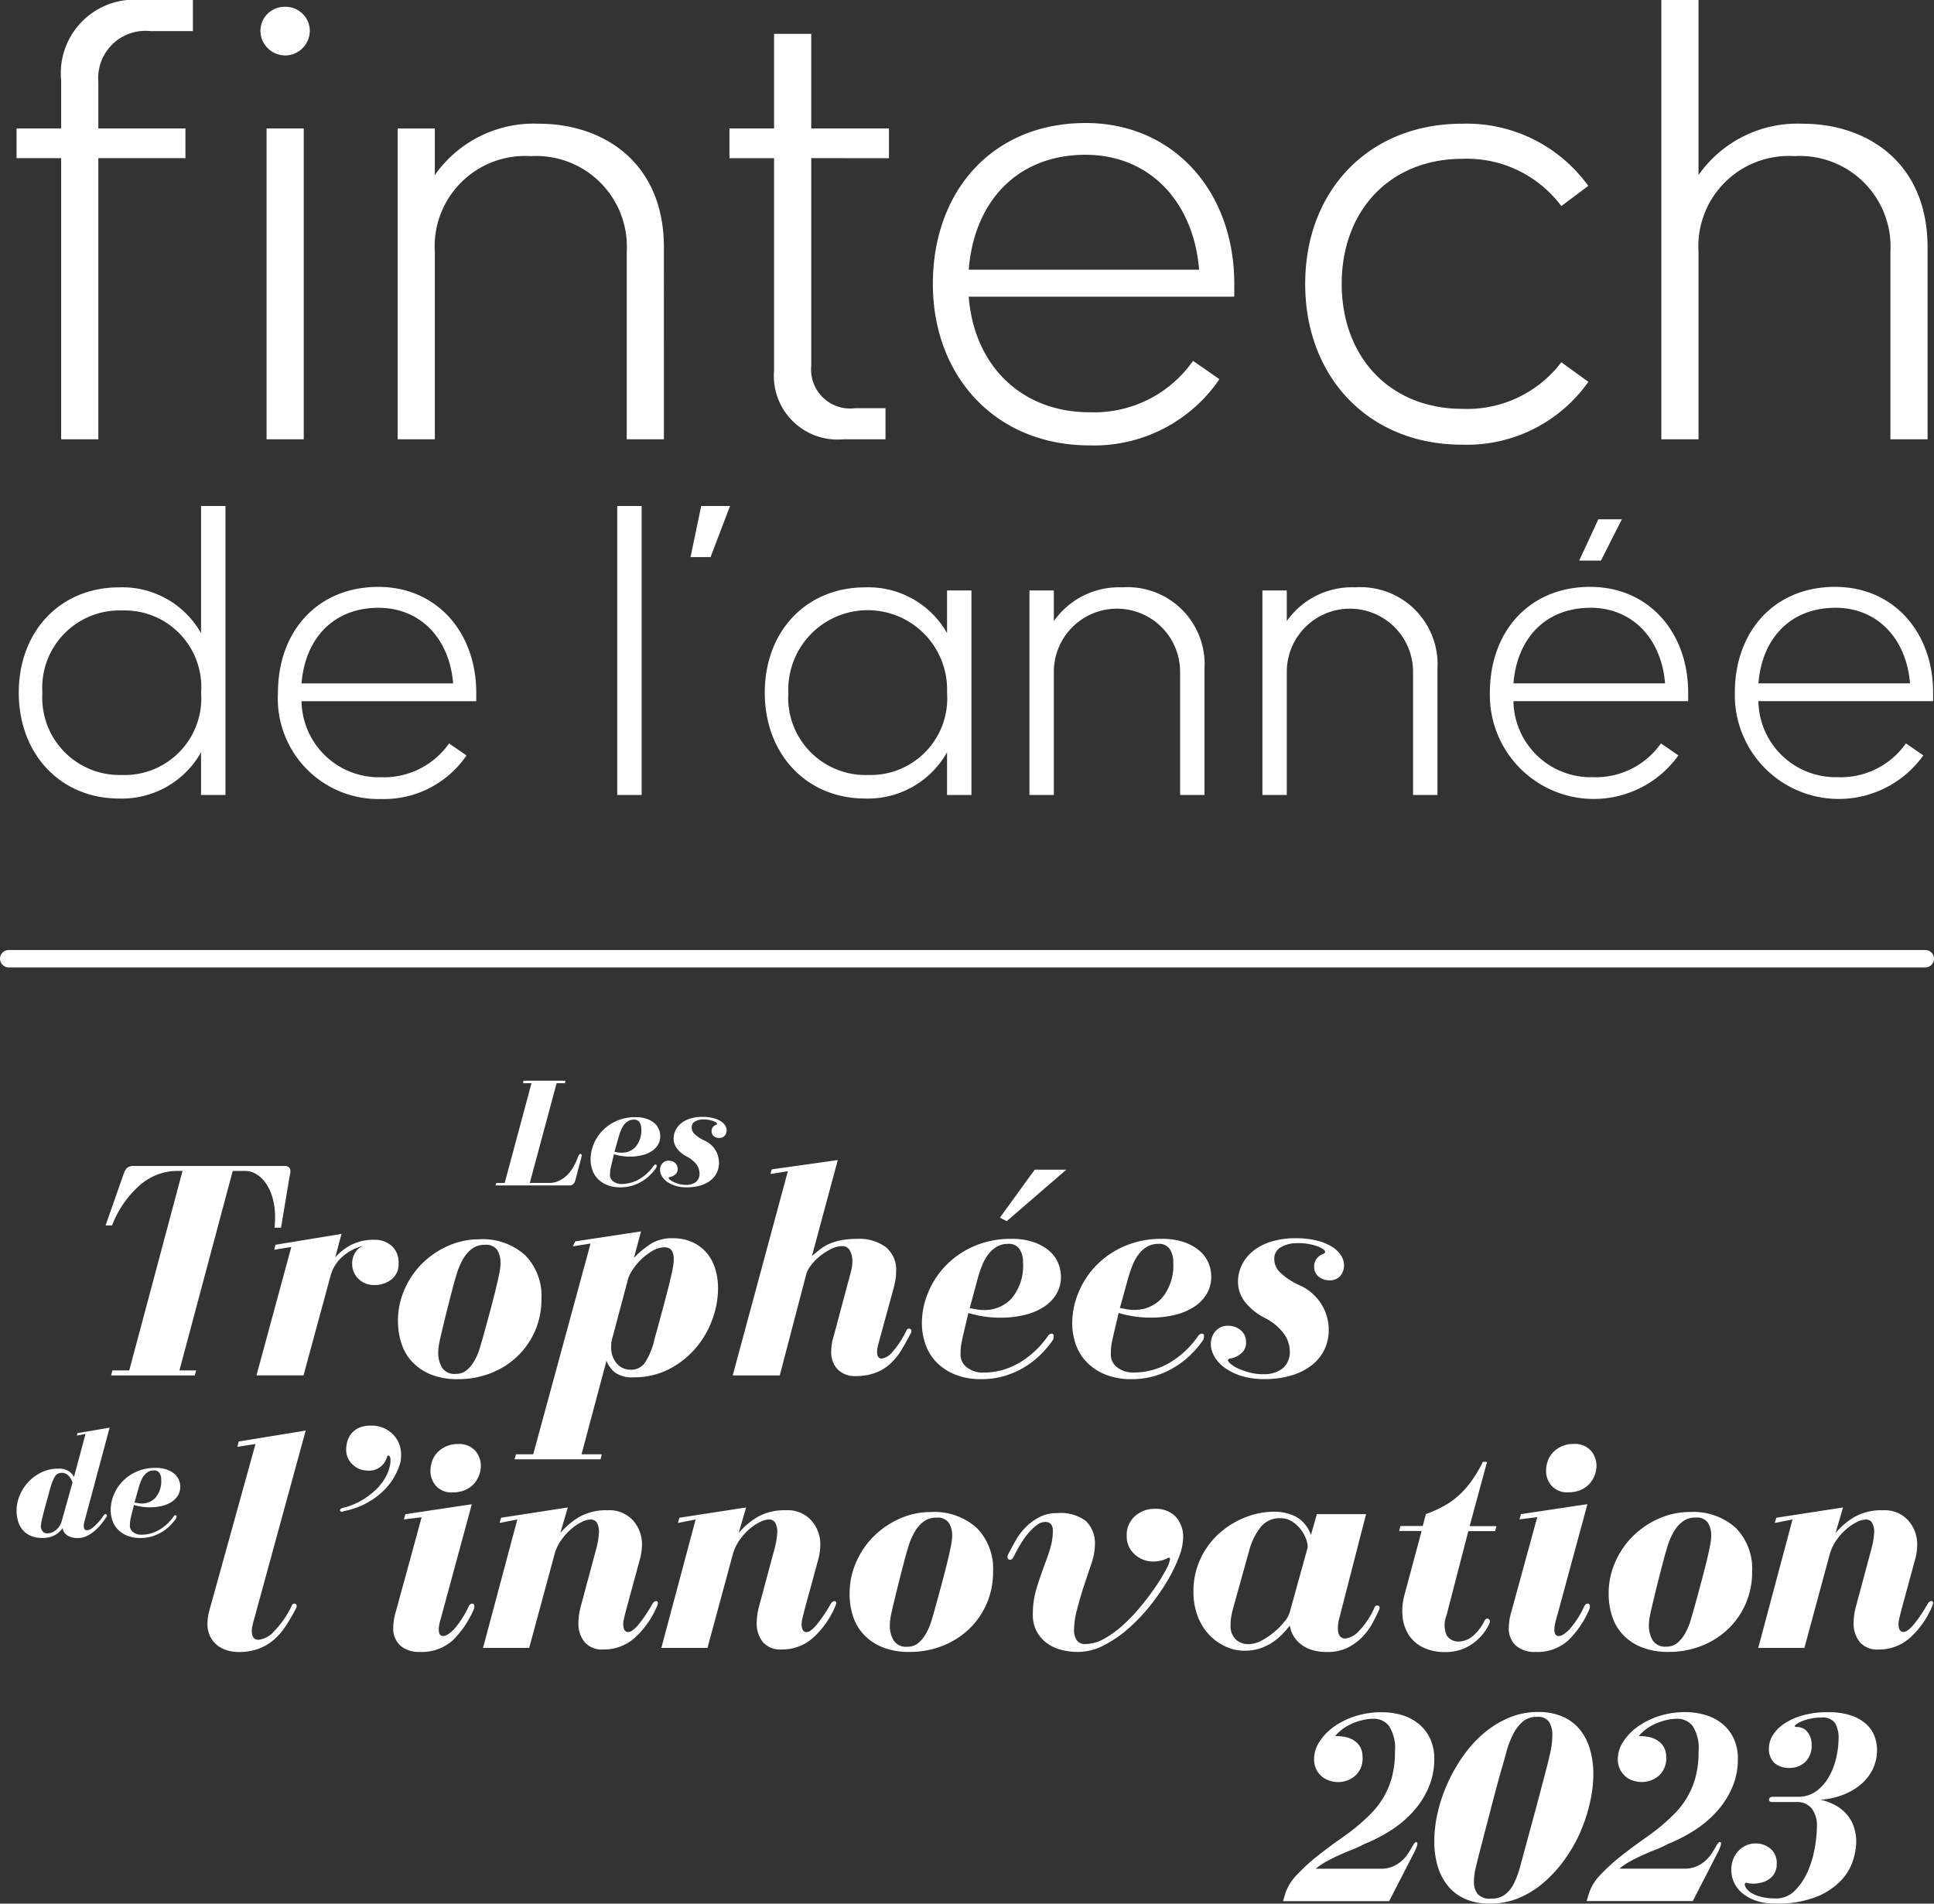
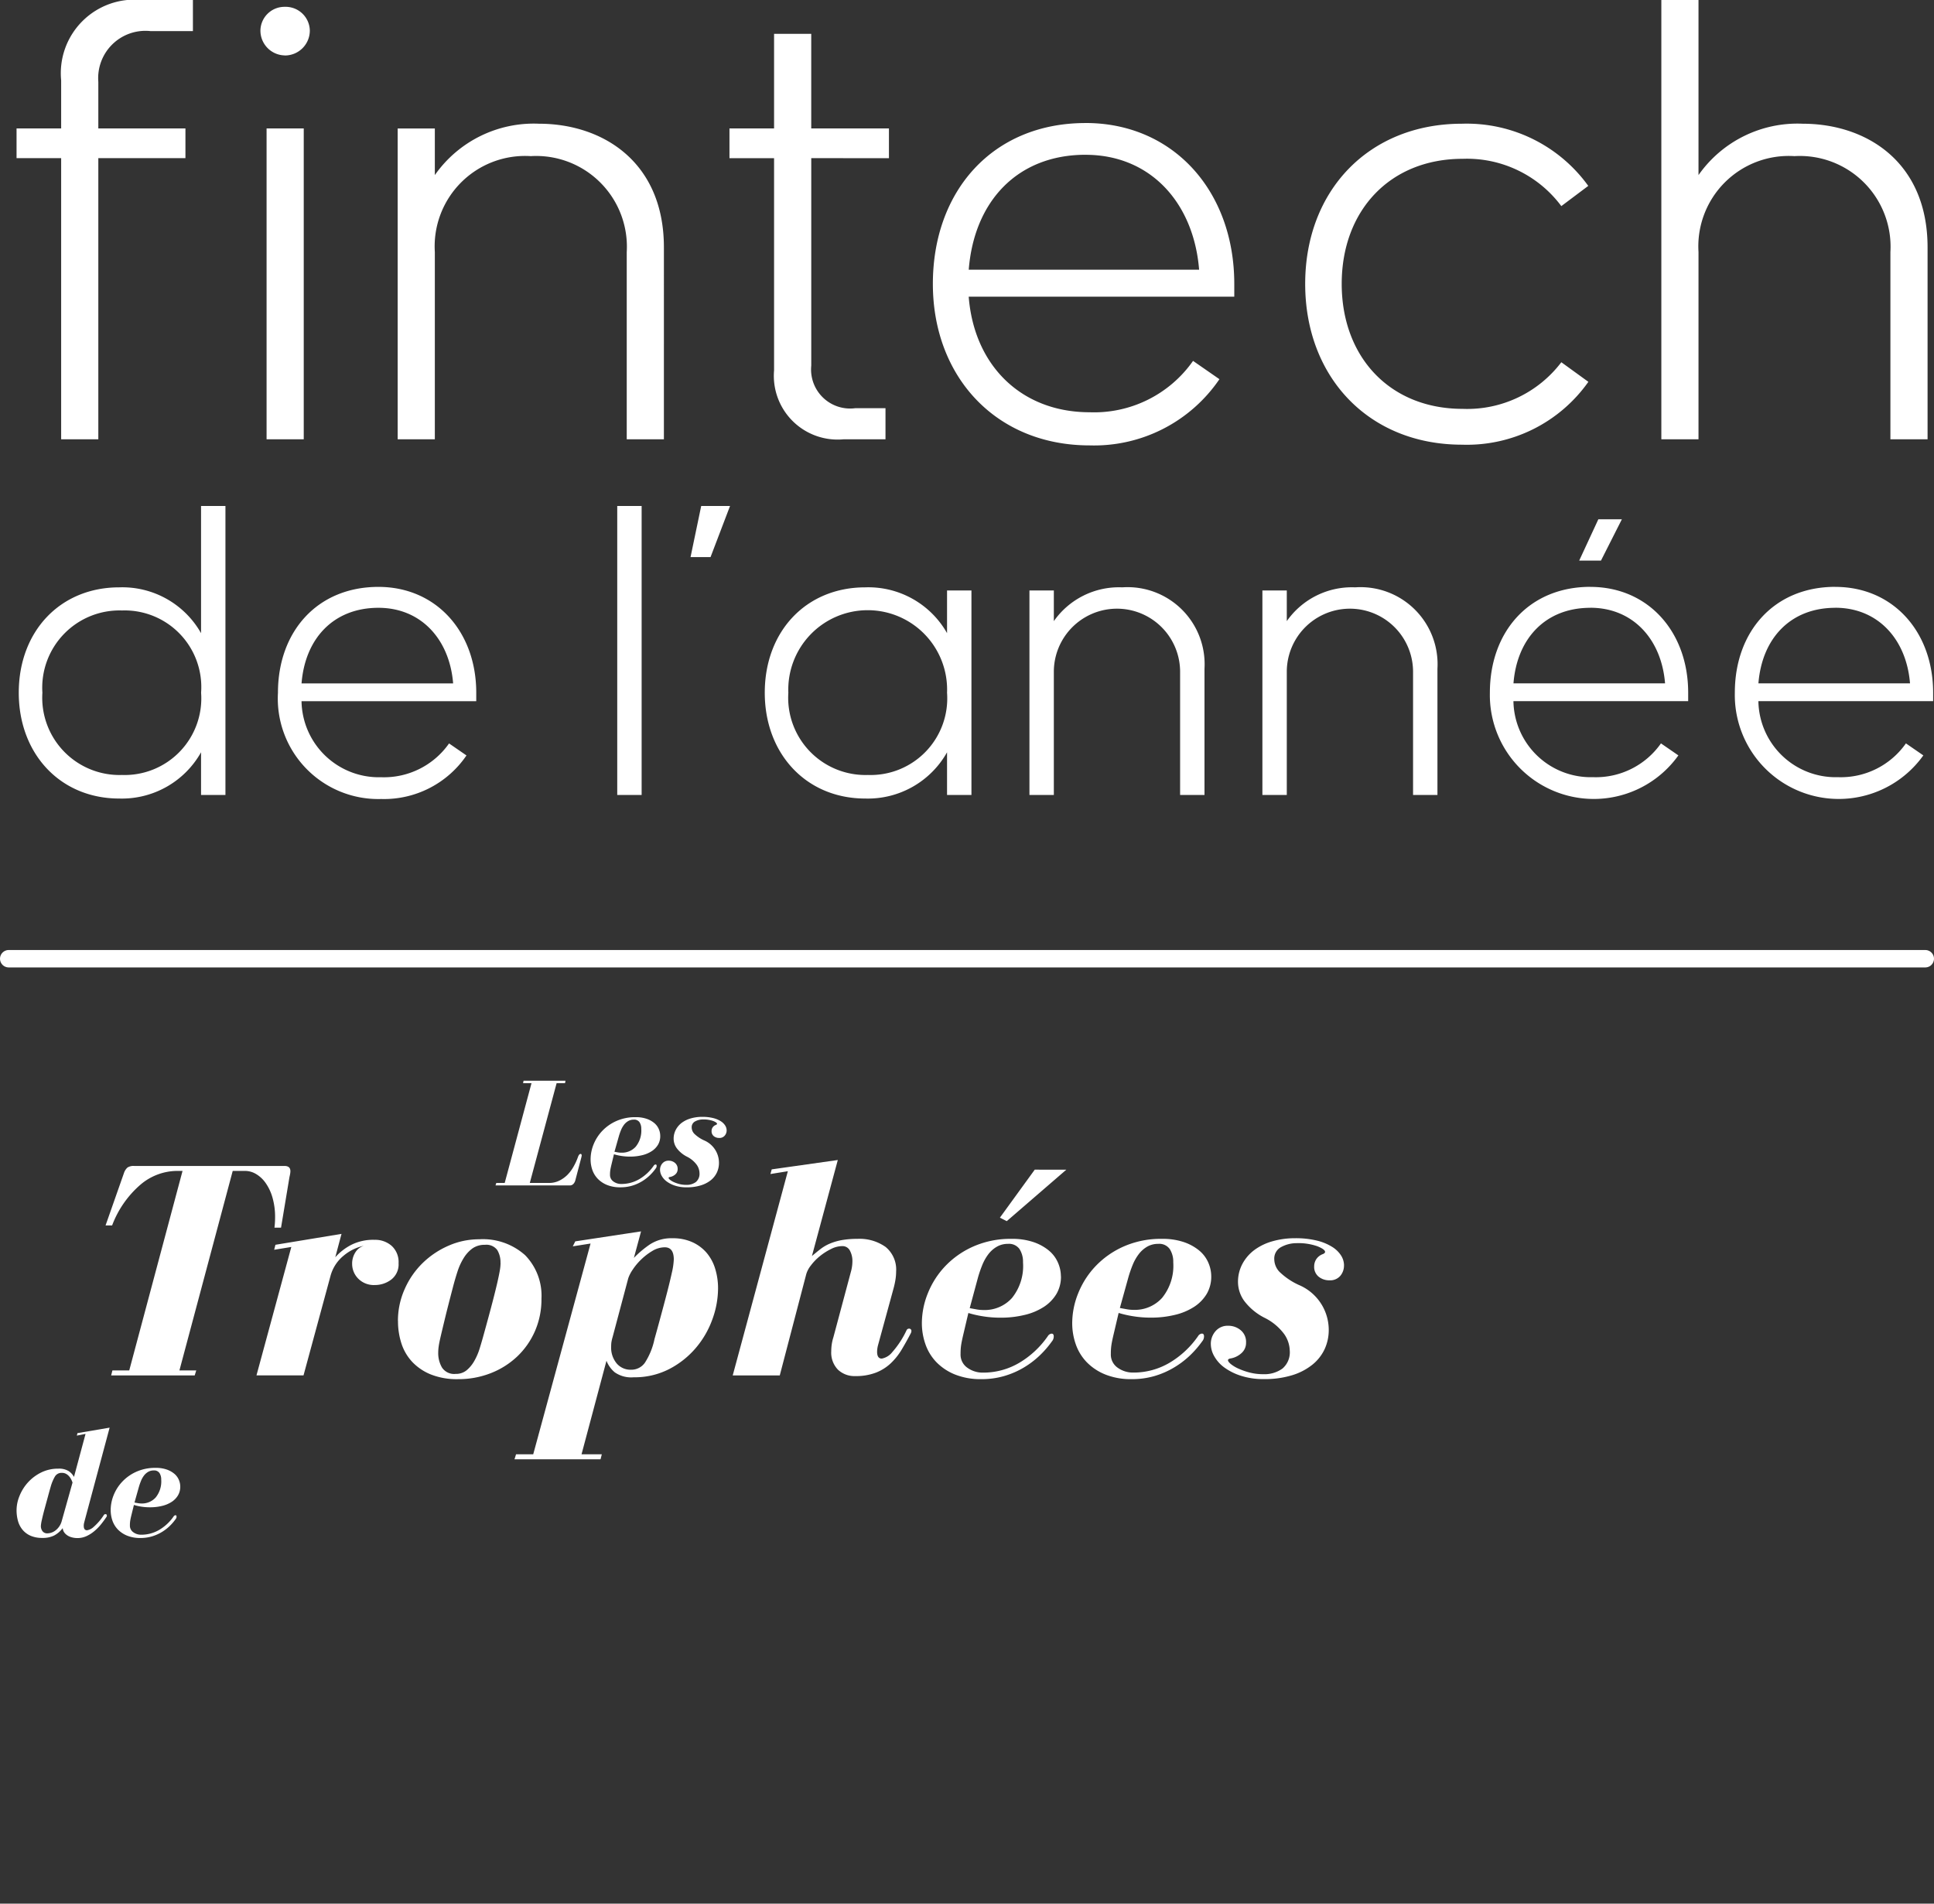
<svg xmlns="http://www.w3.org/2000/svg" width="111" height="109.249">
  <rect width="100%" height="100%" fill="#333333" stroke="none" />
  <g data-name="Fintech of the year">
    <g data-name="Groupe 51922">
      <path data-name="Ready to start your" d="m13.912-18.23.483-2.9q.018-.072.036-.17a.97.97 0 0 0 .018-.17q0-.3-.34-.3H5.486a.641.641 0 0 0-.385.089.731.731 0 0 0-.206.322L3.84-18.355h.376a5.765 5.765 0 0 1 1.61-2.326 3.275 3.275 0 0 1 2.111-.805h.322L5.2-10.036h-.966l-.072.286h4.795l.089-.286H8.08l3.059-11.45h.716a1.237 1.237 0 0 1 .608.17 1.774 1.774 0 0 1 .555.51 2.757 2.757 0 0 1 .4.841 4.014 4.014 0 0 1 .152 1.163q0 .143-.009.286t-.027.286zm3.113 1.7.358-1.342-3.793.626-.072.286.984-.161-2 7.371h2.7l1.539-5.671a2.253 2.253 0 0 1 .751-1.19 2.675 2.675 0 0 1 1.181-.581.872.872 0 0 0-.492.376 1.179 1.179 0 0 0-.188.662 1.2 1.2 0 0 0 .349.85 1.258 1.258 0 0 0 .957.367 1.535 1.535 0 0 0 .939-.313 1.1 1.1 0 0 0 .42-.939 1.257 1.257 0 0 0-.394-.993 1.429 1.429 0 0 0-.984-.349 2.8 2.8 0 0 0-1.36.3 3.194 3.194 0 0 0-.895.701zm3.6 3.65a4.108 4.108 0 0 0 .206 1.324 2.8 2.8 0 0 0 .635 1.056 3.035 3.035 0 0 0 1.073.707 4.058 4.058 0 0 0 1.521.259 5.082 5.082 0 0 0 1.9-.349 4.664 4.664 0 0 0 1.521-.966 4.474 4.474 0 0 0 1.011-1.458 4.559 4.559 0 0 0 .367-1.843 3.33 3.33 0 0 0-.939-2.5 3.63 3.63 0 0 0-2.639-.912 4.34 4.34 0 0 0-1.753.367 4.949 4.949 0 0 0-1.485.993 4.762 4.762 0 0 0-1.029 1.485 4.456 4.456 0 0 0-.393 1.837zm5.886-3.328a2.573 2.573 0 0 1-.036.4q-.036.224-.134.662t-.286 1.163q-.188.725-.51 1.887-.107.394-.233.8a3.492 3.492 0 0 1-.313.725 1.935 1.935 0 0 1-.438.528.954.954 0 0 1-.626.206.834.834 0 0 1-.787-.367 1.651 1.651 0 0 1-.215-.85 2.669 2.669 0 0 1 .027-.358q.027-.2.116-.581t.25-1.047q.161-.662.447-1.753.125-.483.268-.921a3.466 3.466 0 0 1 .358-.778 1.928 1.928 0 0 1 .5-.546 1.2 1.2 0 0 1 .716-.206.773.773 0 0 1 .707.3 1.358 1.358 0 0 1 .185.736zm4.289-1.235-.143.286 1.02-.161-3.291 12.095H27.4l-.089.286h4.939l.072-.286h-1.163l1.431-5.367a1.643 1.643 0 0 0 .474.662 1.645 1.645 0 0 0 1.082.286 4.342 4.342 0 0 0 2.048-.474 5.038 5.038 0 0 0 1.53-1.217 5.289 5.289 0 0 0 .948-1.646 5.231 5.231 0 0 0 .322-1.762 3.812 3.812 0 0 0-.161-1.118 2.571 2.571 0 0 0-.483-.912 2.358 2.358 0 0 0-.814-.617 2.675 2.675 0 0 0-1.154-.233 2.248 2.248 0 0 0-1.306.358 5.86 5.86 0 0 0-.912.769l.411-1.521zm2.147 5.475.895-3.363a2.085 2.085 0 0 1 .25-.483 3.4 3.4 0 0 1 .492-.59 3.413 3.413 0 0 1 .644-.492 1.378 1.378 0 0 1 .707-.206q.519 0 .519.7a4.048 4.048 0 0 1-.116.778q-.116.528-.286 1.181t-.358 1.343q-.188.7-.349 1.27a3.968 3.968 0 0 1-.555 1.36.95.95 0 0 1-.787.394 1.039 1.039 0 0 1-.832-.367 1.423 1.423 0 0 1-.313-.957q0-.089.009-.206a2.1 2.1 0 0 1 .081-.362zm14.044-5.618a5 5 0 0 0-.9.072 3.278 3.278 0 0 0-.68.2 2.389 2.389 0 0 0-.537.313q-.242.188-.492.4l1.485-5.51-3.793.537-.074.267 1-.161L39.836-9.75h2.7l1.521-5.814a1.485 1.485 0 0 1 .268-.5 3.037 3.037 0 0 1 .51-.528 3.4 3.4 0 0 1 .636-.408 1.444 1.444 0 0 1 .644-.17.476.476 0 0 1 .447.259 1.259 1.259 0 0 1 .143.617 2.276 2.276 0 0 1-.089.608l-1 3.739a2.64 2.64 0 0 0-.125.805 1.4 1.4 0 0 0 .385 1.064 1.38 1.38 0 0 0 .993.367 3.205 3.205 0 0 0 1.19-.2 2.645 2.645 0 0 0 .85-.537 3.713 3.713 0 0 0 .626-.787q.268-.447.519-.93a.288.288 0 0 0 .036-.125.127.127 0 0 0-.143-.143.155.155 0 0 0-.125.072 5.291 5.291 0 0 1-.832 1.279 1 1 0 0 1-.6.367q-.268 0-.268-.394a1.577 1.577 0 0 1 .054-.376l.895-3.274a4.767 4.767 0 0 0 .107-.5 2.942 2.942 0 0 0 .036-.447 1.678 1.678 0 0 0-.6-1.413 2.574 2.574 0 0 0-1.622-.467zm10.18-3.972-2 2.755.394.2 3.417-2.952zm1.5 6.119a1.972 1.972 0 0 0-.17-.787 1.864 1.864 0 0 0-.519-.689 2.792 2.792 0 0 0-.877-.483 3.772 3.772 0 0 0-1.261-.188 5.272 5.272 0 0 0-2.2.438 5.033 5.033 0 0 0-1.619 1.136 4.905 4.905 0 0 0-.993 1.556 4.593 4.593 0 0 0-.34 1.7 3.647 3.647 0 0 0 .208 1.226 2.809 2.809 0 0 0 .626 1.02 3.106 3.106 0 0 0 1.064.707 3.938 3.938 0 0 0 1.521.268 4.609 4.609 0 0 0 1.306-.179 4.835 4.835 0 0 0 1.118-.483 5.083 5.083 0 0 0 .912-.689 5.619 5.619 0 0 0 .707-.814.443.443 0 0 0 .089-.161.526.526 0 0 0 .018-.125q0-.161-.125-.161a.288.288 0 0 0-.215.143 5.251 5.251 0 0 1-1.637 1.53 4.068 4.068 0 0 1-2.1.564 1.487 1.487 0 0 1-.877-.277.915.915 0 0 1-.394-.8 3.387 3.387 0 0 1 .036-.528q.036-.224.125-.6l.286-1.217a6.111 6.111 0 0 0 .823.188 6.2 6.2 0 0 0 1.02.081 5.743 5.743 0 0 0 1.4-.161 3.5 3.5 0 0 0 1.1-.465 2.293 2.293 0 0 0 .716-.742 1.947 1.947 0 0 0 .256-1.008zm-4.759.072a6.9 6.9 0 0 1 .25-.725 2.68 2.68 0 0 1 .349-.617 1.65 1.65 0 0 1 .489-.429 1.242 1.242 0 0 1 .635-.161.736.736 0 0 1 .662.3 1.345 1.345 0 0 1 .2.76 2.927 2.927 0 0 1-.635 2.048 2.105 2.105 0 0 1-1.619.689 2.3 2.3 0 0 1-.411-.036l-.394-.072zm13.388-.072a1.972 1.972 0 0 0-.17-.787 1.864 1.864 0 0 0-.519-.689 2.792 2.792 0 0 0-.877-.483 3.772 3.772 0 0 0-1.261-.188 5.272 5.272 0 0 0-2.2.438 5.033 5.033 0 0 0-1.619 1.136 4.905 4.905 0 0 0-.993 1.556 4.593 4.593 0 0 0-.34 1.7 3.646 3.646 0 0 0 .206 1.226 2.809 2.809 0 0 0 .626 1.02 3.106 3.106 0 0 0 1.064.707 3.938 3.938 0 0 0 1.521.268 4.609 4.609 0 0 0 1.306-.179 4.835 4.835 0 0 0 1.116-.486 5.083 5.083 0 0 0 .912-.689 5.619 5.619 0 0 0 .707-.814.443.443 0 0 0 .089-.161.526.526 0 0 0 .018-.125q0-.161-.125-.161a.288.288 0 0 0-.215.143 5.251 5.251 0 0 1-1.637 1.53 4.068 4.068 0 0 1-2.1.564 1.487 1.487 0 0 1-.877-.277.915.915 0 0 1-.394-.8 3.387 3.387 0 0 1 .036-.528q.036-.224.125-.6l.286-1.217a6.111 6.111 0 0 0 .823.188 6.2 6.2 0 0 0 1.02.081 5.743 5.743 0 0 0 1.4-.161 3.5 3.5 0 0 0 1.1-.465 2.293 2.293 0 0 0 .716-.742 1.947 1.947 0 0 0 .256-1.005zm-4.759.072a6.9 6.9 0 0 1 .25-.725 2.68 2.68 0 0 1 .349-.617 1.65 1.65 0 0 1 .483-.429 1.242 1.242 0 0 1 .635-.161.736.736 0 0 1 .662.3 1.345 1.345 0 0 1 .2.76 2.927 2.927 0 0 1-.64 2.039 2.105 2.105 0 0 1-1.619.689 2.3 2.3 0 0 1-.411-.036l-.394-.072zm12.38-.7a1.068 1.068 0 0 0-.17-.564 1.611 1.611 0 0 0-.519-.5 2.985 2.985 0 0 0-.877-.358 5.088 5.088 0 0 0-1.243-.134 4.669 4.669 0 0 0-1.279.17 3.217 3.217 0 0 0-1.038.492 2.416 2.416 0 0 0-.7.8 2.181 2.181 0 0 0-.259 1.064 1.867 1.867 0 0 0 .358 1.073 3.364 3.364 0 0 0 1.163.966 3.108 3.108 0 0 1 1.118.921 1.718 1.718 0 0 1 .331.957 1.224 1.224 0 0 1-.42 1.038 1.761 1.761 0 0 1-1.1.322 3.065 3.065 0 0 1-.8-.1 3.9 3.9 0 0 1-.635-.224 1.985 1.985 0 0 1-.429-.259q-.161-.134-.161-.224 0-.054.107-.089a1.239 1.239 0 0 0 .653-.3.782.782 0 0 0 .277-.617.863.863 0 0 0-.313-.716 1.1 1.1 0 0 0-.707-.25.915.915 0 0 0-.734.313 1.1 1.1 0 0 0-.268.742 1.444 1.444 0 0 0 .2.7 2.029 2.029 0 0 0 .581.644 3.335 3.335 0 0 0 .957.474 4.183 4.183 0 0 0 1.306.188 5.345 5.345 0 0 0 1.628-.224 3.461 3.461 0 0 0 1.163-.608 2.5 2.5 0 0 0 .7-.895 2.619 2.619 0 0 0 .233-1.1 2.8 2.8 0 0 0-1.717-2.576 3.961 3.961 0 0 1-1.109-.751 1.062 1.062 0 0 1-.3-.716.744.744 0 0 1 .411-.716 1.833 1.833 0 0 1 .859-.215 3.284 3.284 0 0 1 1.208.179q.438.179.438.322 0 .072-.125.125a.767.767 0 0 0-.385.3.751.751 0 0 0-.116.4.719.719 0 0 0 .259.6.963.963 0 0 0 .617.206.766.766 0 0 0 .626-.259.913.913 0 0 0 .209-.599z" transform="translate(2.218 88.683)" style="fill:#fff" />
      <path data-name="Ready to start your" d="M-.128-4.741H4.13a.279.279 0 0 0 .206-.081.465.465 0 0 0 .116-.206l.331-1.261a1.482 1.482 0 0 0 .036-.161q0-.1-.063-.1-.089 0-.152.179a3.439 3.439 0 0 1-.25.546A2.2 2.2 0 0 1 4-5.349a1.753 1.753 0 0 1-.47.335 1.31 1.31 0 0 1-.586.13H1.84l1.539-5.725h.483l.027-.143H1.482l-.027.143h.483L.4-4.884h-.483zm9.455-2.844a.986.986 0 0 0-.085-.394.932.932 0 0 0-.259-.344 1.4 1.4 0 0 0-.438-.242 1.886 1.886 0 0 0-.631-.094 2.636 2.636 0 0 0-1.1.219A2.516 2.516 0 0 0 6-7.872a2.453 2.453 0 0 0-.5.778 2.3 2.3 0 0 0-.17.85 1.823 1.823 0 0 0 .1.613 1.4 1.4 0 0 0 .313.51 1.553 1.553 0 0 0 .532.353 1.969 1.969 0 0 0 .76.134 2.3 2.3 0 0 0 .665-.089 2.418 2.418 0 0 0 .559-.242 2.542 2.542 0 0 0 .456-.344 2.809 2.809 0 0 0 .353-.407.221.221 0 0 0 .044-.084.263.263 0 0 0 .009-.063q0-.081-.063-.081a.144.144 0 0 0-.107.072 2.625 2.625 0 0 1-.818.765 2.034 2.034 0 0 1-1.051.282.744.744 0 0 1-.438-.139.457.457 0 0 1-.2-.4 1.694 1.694 0 0 1 .018-.264q.018-.112.063-.3l.145-.602a3.055 3.055 0 0 0 .411.094 3.1 3.1 0 0 0 .51.04 2.872 2.872 0 0 0 .7-.081 1.749 1.749 0 0 0 .55-.233 1.146 1.146 0 0 0 .359-.37.973.973 0 0 0 .127-.505zm-2.379.035a3.453 3.453 0 0 1 .125-.362 1.34 1.34 0 0 1 .174-.309.825.825 0 0 1 .242-.215.621.621 0 0 1 .318-.081.368.368 0 0 1 .331.148.673.673 0 0 1 .1.38 1.463 1.463 0 0 1-.318 1.024 1.053 1.053 0 0 1-.81.344 1.149 1.149 0 0 1-.21-.016l-.2-.036zm6.19-.349a.534.534 0 0 0-.085-.282.805.805 0 0 0-.259-.25 1.492 1.492 0 0 0-.438-.179 2.544 2.544 0 0 0-.622-.067 2.335 2.335 0 0 0-.64.085 1.608 1.608 0 0 0-.519.246 1.208 1.208 0 0 0-.349.4 1.09 1.09 0 0 0-.13.532.933.933 0 0 0 .179.537 1.682 1.682 0 0 0 .581.483 1.554 1.554 0 0 1 .559.461.859.859 0 0 1 .165.479.612.612 0 0 1-.21.519.88.88 0 0 1-.55.161 1.532 1.532 0 0 1-.4-.049 1.95 1.95 0 0 1-.318-.112.993.993 0 0 1-.215-.13q-.081-.067-.081-.112 0-.027.054-.045a.62.62 0 0 0 .327-.148.391.391 0 0 0 .139-.309.432.432 0 0 0-.157-.358.551.551 0 0 0-.353-.125.458.458 0 0 0-.367.157.552.552 0 0 0-.134.371.722.722 0 0 0 .1.349 1.014 1.014 0 0 0 .291.322 1.668 1.668 0 0 0 .479.237 2.092 2.092 0 0 0 .653.094 2.672 2.672 0 0 0 .814-.112 1.73 1.73 0 0 0 .581-.3 1.251 1.251 0 0 0 .349-.447 1.31 1.31 0 0 0 .116-.55 1.4 1.4 0 0 0-.859-1.288 1.98 1.98 0 0 1-.555-.376.531.531 0 0 1-.152-.358.372.372 0 0 1 .206-.358.916.916 0 0 1 .429-.107 1.642 1.642 0 0 1 .6.089q.219.089.219.161 0 .036-.063.063a.383.383 0 0 0-.192.148.376.376 0 0 0-.058.2.36.36 0 0 0 .13.3.482.482 0 0 0 .309.1.383.383 0 0 0 .313-.13.456.456 0 0 0 .113-.303z" transform="translate(28.567 72.772)" style="fill:#fff" />
      <path data-name="Ready to start your" d="M2.663-7.746a2.49 2.49 0 0 1 .246-.59.438.438 0 0 1 .4-.206.479.479 0 0 1 .233.054.651.651 0 0 1 .174.139.833.833 0 0 1 .125.183 1.387 1.387 0 0 1 .076.179l-.617 2.2a1.008 1.008 0 0 1-.335.528.778.778 0 0 1-.488.188.335.335 0 0 1-.282-.121A.488.488 0 0 1 2.1-5.5a2.187 2.187 0 0 1 .058-.349q.058-.268.148-.6t.188-.689q.097-.362.169-.608zM4.2-10.823l-.036.143.5-.1L4-8.309a.924.924 0 0 0-.3-.331 1.05 1.05 0 0 0-.6-.143 2.173 2.173 0 0 0-1 .228 2.532 2.532 0 0 0-.756.577 2.581 2.581 0 0 0-.474.769 2.176 2.176 0 0 0-.165.8 2.274 2.274 0 0 0 .085.64 1.351 1.351 0 0 0 .268.505 1.253 1.253 0 0 0 .461.335 1.651 1.651 0 0 0 .662.121 1.458 1.458 0 0 0 .689-.143 1.518 1.518 0 0 0 .483-.42.55.55 0 0 0 .058.2.6.6 0 0 0 .147.171.766.766 0 0 0 .255.139A1.213 1.213 0 0 0 4.2-4.8a1.239 1.239 0 0 0 .528-.116 2.02 2.02 0 0 0 .461-.3 2.789 2.789 0 0 0 .38-.394q.17-.215.3-.411a.11.11 0 0 0 .018-.063q0-.089-.081-.089a.109.109 0 0 0-.1.063 3.2 3.2 0 0 1-.568.662.722.722 0 0 1-.389.2q-.188 0-.188-.25a.653.653 0 0 1 .018-.165l.045-.174 1.422-5.3zm5.9 3.068a.986.986 0 0 0-.085-.394.932.932 0 0 0-.259-.344 1.4 1.4 0 0 0-.438-.242 1.886 1.886 0 0 0-.631-.094 2.636 2.636 0 0 0-1.1.219 2.517 2.517 0 0 0-.81.568 2.453 2.453 0 0 0-.5.778 2.3 2.3 0 0 0-.17.85 1.823 1.823 0 0 0 .1.613 1.4 1.4 0 0 0 .313.51 1.553 1.553 0 0 0 .532.353 1.969 1.969 0 0 0 .76.134 2.3 2.3 0 0 0 .653-.089 2.418 2.418 0 0 0 .559-.242 2.542 2.542 0 0 0 .456-.344 2.809 2.809 0 0 0 .353-.407.221.221 0 0 0 .045-.081.263.263 0 0 0 .009-.063q0-.081-.063-.081a.144.144 0 0 0-.107.072 2.625 2.625 0 0 1-.818.765 2.034 2.034 0 0 1-1.051.282.744.744 0 0 1-.438-.139.457.457 0 0 1-.2-.4 1.694 1.694 0 0 1 .018-.264q.018-.112.063-.3L7.44-6.7a3.055 3.055 0 0 0 .411.094 3.1 3.1 0 0 0 .51.04 2.872 2.872 0 0 0 .7-.081 1.749 1.749 0 0 0 .55-.233 1.146 1.146 0 0 0 .358-.371.973.973 0 0 0 .131-.504zm-2.379.036a3.453 3.453 0 0 1 .125-.362 1.34 1.34 0 0 1 .174-.309.825.825 0 0 1 .238-.21.621.621 0 0 1 .318-.081.368.368 0 0 1 .331.148.673.673 0 0 1 .1.38 1.463 1.463 0 0 1-.318 1.024 1.053 1.053 0 0 1-.81.344 1.149 1.149 0 0 1-.206-.018l-.2-.036z" transform="translate(.246 93.068)" style="fill:#fff" />
-       <path data-name="Ready to start your" d="m4.021-21.631 1.038-.161-2.576 9.3q-.089.3-.134.537a2.553 2.553 0 0 0-.045.483 1.582 1.582 0 0 0 .152.716 1.5 1.5 0 0 0 .394.5 1.64 1.64 0 0 0 .564.3 2.253 2.253 0 0 0 .662.1 3.315 3.315 0 0 0 1.118-.17 2.9 2.9 0 0 0 .859-.483 3.531 3.531 0 0 0 .689-.76 10.973 10.973 0 0 0 .608-1.02.923.923 0 0 0 .063-.143.245.245 0 0 0 .009-.054.127.127 0 0 0-.143-.143.127.127 0 0 0-.125.089A5.558 5.558 0 0 1 6.1-11.013a1.41 1.41 0 0 1-.859.456q-.394 0-.394-.5a1.2 1.2 0 0 1 .018-.2q.018-.107.072-.322L7.94-22.562l-3.846.626zm9.375.787a1.2 1.2 0 0 0 .018-.2v-.156a1.609 1.609 0 0 0-.474-1.154 1.694 1.694 0 0 0-1.279-.492 1.561 1.561 0 0 0-.662.125 1.2 1.2 0 0 0-.429.322 1.244 1.244 0 0 0-.233.438 1.664 1.664 0 0 0-.072.474 1.128 1.128 0 0 0 .376.877 1.2 1.2 0 0 0 .823.34 1.052 1.052 0 0 0 1.109-.68.554.554 0 0 0 .036-.107q.018-.072.072-.072.125 0 .125.25a1.063 1.063 0 0 1-.036.34 2.184 2.184 0 0 1-.25.662 3.009 3.009 0 0 1-.546.7 4.4 4.4 0 0 1-.832.626 3.861 3.861 0 0 1-1.091.429q-.143.054-.143.125 0 .089.107.089a.318.318 0 0 0 .143-.036 4.69 4.69 0 0 0 1.324-.483 4.261 4.261 0 0 0 .966-.725 3.666 3.666 0 0 0 .626-.841 3.331 3.331 0 0 0 .326-.851zm2.183 9.7a1.747 1.747 0 0 1 .018-.224 3.363 3.363 0 0 1 .107-.438l1.771-6.53-3.811.572-.089.3 1.02-.125-1.521 5.564a3.154 3.154 0 0 0-.107.751 1.323 1.323 0 0 0 .411 1.056 1.632 1.632 0 0 0 1.109.358 2.639 2.639 0 0 0 1.879-.653 5.49 5.49 0 0 0 1.2-1.744.476.476 0 0 0 .054-.215q0-.161-.125-.161t-.2.161a5.486 5.486 0 0 1-.832 1.3q-.385.4-.635.4t-.249-.376zm2.415-9.393a1.316 1.316 0 0 0-.322-.868 1.234 1.234 0 0 0-1-.385 1.6 1.6 0 0 0-.671.134 1.6 1.6 0 0 0-.5.349 1.362 1.362 0 0 0-.3.492 1.674 1.674 0 0 0-.1.564 1.3 1.3 0 0 0 .313.859 1.2 1.2 0 0 0 .975.376 1.713 1.713 0 0 0 .7-.134 1.477 1.477 0 0 0 .5-.349 1.548 1.548 0 0 0 .3-.492 1.5 1.5 0 0 0 .105-.549zm10.054 7.764q-.107 0-.2.143a8.318 8.318 0 0 1-.841 1.243q-.34.385-.555.385-.286 0-.286-.465a1.28 1.28 0 0 1 .036-.268q.036-.161.125-.519l.769-2.827a3.262 3.262 0 0 0 .116-.537 3.429 3.429 0 0 0 .031-.382 2.066 2.066 0 0 0-.51-1.4 1.822 1.822 0 0 0-1.458-.59 3.143 3.143 0 0 0-1.619.376 4.244 4.244 0 0 0-1.1.93l.429-1.467-3.829.59-.089.3 1.02-.2-1.968 7.371h2.648l1.449-5.349a2.593 2.593 0 0 1 .394-.841 3.509 3.509 0 0 1 .572-.635 2.851 2.851 0 0 1 .6-.4 1.188 1.188 0 0 1 .492-.143.4.4 0 0 1 .394.206 1.094 1.094 0 0 1 .107.51 4.656 4.656 0 0 1-.179 1.038l-.859 3.2a3.737 3.737 0 0 0-.143.948 1.7 1.7 0 0 0 .358 1.136 1.309 1.309 0 0 0 1.056.42 2.665 2.665 0 0 0 1.87-.716 5.163 5.163 0 0 0 1.243-1.807.568.568 0 0 0 .036-.161.1.1 0 0 0-.109-.092zm10.233 0q-.107 0-.2.143a8.318 8.318 0 0 1-.841 1.243q-.34.387-.55.387-.286 0-.286-.465a1.281 1.281 0 0 1 .036-.268q.036-.161.125-.519l.769-2.827a3.263 3.263 0 0 0 .116-.537 3.431 3.431 0 0 0 .027-.384 2.066 2.066 0 0 0-.51-1.4 1.822 1.822 0 0 0-1.458-.59 3.143 3.143 0 0 0-1.619.376 4.244 4.244 0 0 0-1.1.93l.429-1.467-3.829.59-.089.3 1.02-.2-1.968 7.371H31l1.449-5.349a2.593 2.593 0 0 1 .394-.841 3.509 3.509 0 0 1 .572-.635 2.851 2.851 0 0 1 .6-.4 1.188 1.188 0 0 1 .492-.143.4.4 0 0 1 .394.206 1.094 1.094 0 0 1 .107.51 4.656 4.656 0 0 1-.179 1.038l-.859 3.2a3.737 3.737 0 0 0-.143.948 1.7 1.7 0 0 0 .358 1.136 1.309 1.309 0 0 0 1.056.42 2.665 2.665 0 0 0 1.87-.716 5.163 5.163 0 0 0 1.243-1.807.568.568 0 0 0 .036-.161.1.1 0 0 0-.108-.092zm.877-.429a4.108 4.108 0 0 0 .206 1.324A2.8 2.8 0 0 0 40-10.826a3.035 3.035 0 0 0 1.073.707 4.058 4.058 0 0 0 1.521.259 5.082 5.082 0 0 0 1.9-.349 4.664 4.664 0 0 0 1.521-.966 4.474 4.474 0 0 0 1.011-1.458 4.559 4.559 0 0 0 .367-1.843 3.33 3.33 0 0 0-.939-2.5 3.63 3.63 0 0 0-2.639-.912 4.34 4.34 0 0 0-1.753.367 4.949 4.949 0 0 0-1.485.993 4.762 4.762 0 0 0-1.029 1.485 4.456 4.456 0 0 0-.389 1.843zm5.886-3.328a2.572 2.572 0 0 1-.036.4q-.036.224-.134.662t-.286 1.163q-.188.725-.51 1.887-.107.394-.233.8a3.491 3.491 0 0 1-.313.725 1.934 1.934 0 0 1-.438.528.954.954 0 0 1-.626.206.834.834 0 0 1-.787-.367 1.651 1.651 0 0 1-.215-.85 2.668 2.668 0 0 1 .027-.358q.027-.2.116-.581t.25-1.047q.161-.662.447-1.753.125-.483.268-.921a3.466 3.466 0 0 1 .358-.778 1.928 1.928 0 0 1 .5-.546 1.2 1.2 0 0 1 .716-.206.773.773 0 0 1 .707.3 1.358 1.358 0 0 1 .19.733zm3.328 1.378q.125 0 .215-.2.161-.322.367-.671a4.627 4.627 0 0 1 .447-.635 3.033 3.033 0 0 1 .492-.474.813.813 0 0 1 .483-.188q.447 0 .447.5a3.407 3.407 0 0 1-.116.895q-.116.429-.349 1.038-.286.769-.483 1.422a5.044 5.044 0 0 0-.2 1.458 2.007 2.007 0 0 0 .215.957 2.009 2.009 0 0 0 .572.671 2.393 2.393 0 0 0 .823.394 3.77 3.77 0 0 0 .984.125 3.2 3.2 0 0 0 1.458-.367 6.874 6.874 0 0 0 1.4-.948 10.025 10.025 0 0 0 1.252-1.306 12.523 12.523 0 0 0 1.011-1.449 8.531 8.531 0 0 0 .671-1.378 3.263 3.263 0 0 0 .239-1.082 1.709 1.709 0 0 0-.429-1.234 1.56 1.56 0 0 0-1.181-.447 1.649 1.649 0 0 0-1.163.429 1.441 1.441 0 0 0-.465 1.109 1.378 1.378 0 0 0 .456 1.073 1.562 1.562 0 0 0 1.082.411 1.746 1.746 0 0 0 .823-.2.159.159 0 0 1 .072-.018q.054 0 .054.072a1.625 1.625 0 0 1-.215.581 9.614 9.614 0 0 1-.581.966q-.367.546-.85 1.136a10.391 10.391 0 0 1-1.02 1.082 5.815 5.815 0 0 1-1.1.805 2.231 2.231 0 0 1-1.082.313.571.571 0 0 1-.51-.224 1.05 1.05 0 0 1-.152-.6 4.705 4.705 0 0 1 .17-1.145q.17-.662.4-1.378.2-.59.411-1.226a3.451 3.451 0 0 0 .215-1.064 1.816 1.816 0 0 0-.51-1.422 2.419 2.419 0 0 0-1.637-.456 2.19 2.19 0 0 0-1.056.242 3.24 3.24 0 0 0-.787.59 3.585 3.585 0 0 0-.572.769q-.233.42-.411.76a.355.355 0 0 0-.036.161.127.127 0 0 0 .146.15zM68.8-17.767h-2.824l-.34 1.2a1.864 1.864 0 0 0-.9-1.073 2.811 2.811 0 0 0-1.19-.268 4.545 4.545 0 0 0-1.717.34 4.911 4.911 0 0 0-1.494.939 4.548 4.548 0 0 0-1.047 1.44 4.335 4.335 0 0 0-.394 1.861 3.9 3.9 0 0 0 .25 1.44 3.151 3.151 0 0 0 .671 1.064 3.061 3.061 0 0 0 .939.662 2.557 2.557 0 0 0 1.056.233 2.8 2.8 0 0 0 .957-.152 3.006 3.006 0 0 0 .742-.385 3.665 3.665 0 0 0 .546-.474 4.919 4.919 0 0 0 .367-.438 1.7 1.7 0 0 0 .17.519 1.65 1.65 0 0 0 .385.492 1.977 1.977 0 0 0 .633.367 2.767 2.767 0 0 0 .957.143 2.577 2.577 0 0 0 1.2-.259 3.077 3.077 0 0 0 .85-.635 3.777 3.777 0 0 0 .573-.8q.224-.42.367-.742a.2.2 0 0 0 .018-.089.127.127 0 0 0-.143-.143.161.161 0 0 0-.143.107 4.642 4.642 0 0 1-.9 1.36 1.269 1.269 0 0 1-.778.429q-.429 0-.429-.608a2.011 2.011 0 0 1 .072-.519zm-6.709 2.093a3.71 3.71 0 0 1 .653-1.342 1.386 1.386 0 0 1 1.136-.519 1.223 1.223 0 0 1 .671.188 1.931 1.931 0 0 1 .5.456 2.046 2.046 0 0 1 .3.537 1.33 1.33 0 0 1 .1.429.562.562 0 0 1-.009.089q-.009.054-.063.233l-.966 3.489a1.482 1.482 0 0 1-.3.519 4.16 4.16 0 0 1-.581.59 4.192 4.192 0 0 1-.725.492 1.6 1.6 0 0 1-.76.206 1.038 1.038 0 0 1-.725-.268 1.084 1.084 0 0 1-.3-.841 2.844 2.844 0 0 1 .045-.5 5.06 5.06 0 0 1 .116-.5zm13.418-5.1a7.874 7.874 0 0 1-.7 1.163 5.06 5.06 0 0 1-.751.823 4.7 4.7 0 0 1-.841.581 7.513 7.513 0 0 1-.984.438l-.179.68h-1.283l-.071.289h1.288l-.966 3.6a3.574 3.574 0 0 0-.125 1.342 2.33 2.33 0 0 0 .376 1.056 2.038 2.038 0 0 0 .832.7 2.829 2.829 0 0 0 1.226.25 2.638 2.638 0 0 0 1.583-.483 2.846 2.846 0 0 0 .975-1.181.2.2 0 0 0 .009-.152.17.17 0 0 0-.081-.089.133.133 0 0 0-.116 0 .2.2 0 0 0-.1.1 2.592 2.592 0 0 1-.707.912 1.254 1.254 0 0 1-.742.286.8.8 0 0 1-.725-.349 1.508 1.508 0 0 1-.009-1.154l1.252-4.83h1.54l.072-.286h-1.539l1-3.685zm4.1 9.625a1.748 1.748 0 0 1 .018-.224 3.363 3.363 0 0 1 .107-.438l1.771-6.53-3.811.572-.089.3 1.02-.125-1.525 5.57a3.153 3.153 0 0 0-.107.751 1.323 1.323 0 0 0 .411 1.056 1.632 1.632 0 0 0 1.109.358 2.639 2.639 0 0 0 1.879-.653 5.49 5.49 0 0 0 1.2-1.744.476.476 0 0 0 .054-.215q0-.161-.125-.161t-.2.161a5.486 5.486 0 0 1-.832 1.3q-.385.4-.635.4t-.245-.377zm2.415-9.393a1.316 1.316 0 0 0-.322-.868 1.234 1.234 0 0 0-1-.385 1.6 1.6 0 0 0-.671.134 1.6 1.6 0 0 0-.5.349 1.362 1.362 0 0 0-.3.492 1.674 1.674 0 0 0-.1.564 1.3 1.3 0 0 0 .313.859 1.2 1.2 0 0 0 .975.376 1.713 1.713 0 0 0 .7-.134 1.477 1.477 0 0 0 .5-.349 1.548 1.548 0 0 0 .3-.492 1.5 1.5 0 0 0 .105-.544zm.7 7.335a4.108 4.108 0 0 0 .206 1.324 2.8 2.8 0 0 0 .635 1.056 3.035 3.035 0 0 0 1.073.707 4.058 4.058 0 0 0 1.521.259 5.082 5.082 0 0 0 1.9-.349 4.664 4.664 0 0 0 1.521-.966 4.474 4.474 0 0 0 1.011-1.458 4.559 4.559 0 0 0 .367-1.843 3.33 3.33 0 0 0-.939-2.5 3.63 3.63 0 0 0-2.639-.912 4.34 4.34 0 0 0-1.753.367 4.949 4.949 0 0 0-1.485.993 4.762 4.762 0 0 0-1.029 1.485 4.456 4.456 0 0 0-.391 1.844zm5.886-3.328a2.573 2.573 0 0 1-.036.4q-.036.224-.134.662t-.286 1.163q-.188.725-.51 1.887-.107.394-.233.8a3.492 3.492 0 0 1-.313.725 1.935 1.935 0 0 1-.438.528.954.954 0 0 1-.626.206.834.834 0 0 1-.787-.367 1.651 1.651 0 0 1-.215-.85 2.668 2.668 0 0 1 .027-.358q.027-.2.116-.581t.25-1.047q.161-.662.447-1.753.125-.483.268-.921a3.466 3.466 0 0 1 .358-.778 1.928 1.928 0 0 1 .5-.546 1.2 1.2 0 0 1 .716-.206.773.773 0 0 1 .707.3 1.358 1.358 0 0 1 .187.738zm12.631 3.757q-.107 0-.2.143a8.318 8.318 0 0 1-.841 1.243q-.34.385-.555.385-.286 0-.286-.465a1.281 1.281 0 0 1 .036-.268q.036-.161.125-.519l.769-2.827a3.261 3.261 0 0 0 .116-.537 3.428 3.428 0 0 0 .027-.376 2.066 2.066 0 0 0-.51-1.4 1.822 1.822 0 0 0-1.458-.59 3.143 3.143 0 0 0-1.619.376 4.244 4.244 0 0 0-1.1.93l.429-1.467-3.829.59-.089.3 1.02-.2-1.968 7.371h2.648l1.449-5.349a2.593 2.593 0 0 1 .394-.841 3.508 3.508 0 0 1 .572-.635 2.851 2.851 0 0 1 .6-.4 1.188 1.188 0 0 1 .492-.143.4.4 0 0 1 .394.206 1.094 1.094 0 0 1 .107.51 4.655 4.655 0 0 1-.179 1.038l-.859 3.2a3.737 3.737 0 0 0-.143.948 1.7 1.7 0 0 0 .358 1.136 1.309 1.309 0 0 0 1.056.42 2.665 2.665 0 0 0 1.87-.716 5.163 5.163 0 0 0 1.243-1.807.568.568 0 0 0 .036-.161.1.1 0 0 0-.107-.093z" transform="translate(9.604 104.662)" style="fill:#fff" />
-       <path data-name="Ready to start your" d="M5.223-12.434a1.133 1.133 0 0 0-.135-.58 1.1 1.1 0 0 0-.358-.374 1.438 1.438 0 0 0-.5-.2 2.953 2.953 0 0 0-.58-.056 2.289 2.289 0 0 1 .342-.334 2.7 2.7 0 0 1 .5-.318 3.448 3.448 0 0 1 .636-.238 2.768 2.768 0 0 1 .731-.1 1.092 1.092 0 0 1 .882.413 2.349 2.349 0 0 1 .342 1.463 5.6 5.6 0 0 1-.175 1.479 4.641 4.641 0 0 1-.477 1.145 4.718 4.718 0 0 1-.684.9q-.382.39-.779.723-.413.35-1.057.8t-1.288.962a10.723 10.723 0 0 0-1.16 1.064A2.762 2.762 0 0 0 .787-4.6l-.127.433h6.09l1.495-2.91q.048-.111.087-.215a.519.519 0 0 0 .04-.183q0-.079-.064-.079-.1 0-.238.27-.1.175-.238.39a2.256 2.256 0 0 1-.35.405 1.866 1.866 0 0 1-.509.326 1.7 1.7 0 0 1-.7.135H2.536a3.927 3.927 0 0 1 .636-.429q.35-.191.723-.358t.739-.31a5.811 5.811 0 0 0 .684-.318 9.123 9.123 0 0 0 1.518-.779 6.283 6.283 0 0 0 1.28-1.073 5.024 5.024 0 0 0 .89-1.375 4.12 4.12 0 0 0 .334-1.669 2.689 2.689 0 0 0-.231-1.137 2.4 2.4 0 0 0-.636-.843 2.753 2.753 0 0 0-.962-.517 3.956 3.956 0 0 0-1.191-.174 4.873 4.873 0 0 0-1.52.23 4.391 4.391 0 0 0-1.232.612 3.112 3.112 0 0 0-.827.867 1.833 1.833 0 0 0-.3.978 1.3 1.3 0 0 0 .127.588 1.265 1.265 0 0 0 .318.413 1.3 1.3 0 0 0 .437.238 1.574 1.574 0 0 0 .485.084 1.5 1.5 0 0 0 .986-.358 1.317 1.317 0 0 0 .429-1.076zM9.341-7.6a5.075 5.075 0 0 0 .183 1.39 3.238 3.238 0 0 0 .576 1.137 2.664 2.664 0 0 0 .994.771 3.48 3.48 0 0 0 1.463.278 4.2 4.2 0 0 0 1.638-.326 5.3 5.3 0 0 0 1.431-.89 7.56 7.56 0 0 0 1.185-1.3 8.678 8.678 0 0 0 .9-1.566 9.339 9.339 0 0 0 .558-1.694 7.432 7.432 0 0 0 .2-1.662 5.1 5.1 0 0 0-.183-1.383 3.223 3.223 0 0 0-.564-1.137 2.629 2.629 0 0 0-.986-.763 3.437 3.437 0 0 0-1.447-.278 4.241 4.241 0 0 0-1.654.326 5.535 5.535 0 0 0-1.439.882 6.934 6.934 0 0 0-1.185 1.3 9.36 9.36 0 0 0-.9 1.566A9.03 9.03 0 0 0 9.54-9.27a7.393 7.393 0 0 0-.199 1.67zm6.408-4.07q-.286 1.1-.58 2.194t-.629 2.32q-.143.541-.286 1.057a5.074 5.074 0 0 1-.342.914 1.8 1.8 0 0 1-.509.636 1.28 1.28 0 0 1-.8.238.933.933 0 0 1-.779-.27 1.12 1.12 0 0 1-.207-.7 3.725 3.725 0 0 1 .119-.882q.119-.485.246-.978l.587-2.259q.3-1.161.62-2.305.143-.477.286-1.01a5.419 5.419 0 0 1 .366-.986 2.441 2.441 0 0 1 .549-.747 1.2 1.2 0 0 1 .835-.294.768.768 0 0 1 .708.294 1.411 1.411 0 0 1 .183.755 4.671 4.671 0 0 1-.119 1q-.121.545-.248 1.022zm6.9-.763a1.133 1.133 0 0 0-.135-.58 1.1 1.1 0 0 0-.358-.374 1.438 1.438 0 0 0-.5-.2 2.953 2.953 0 0 0-.58-.056 2.289 2.289 0 0 1 .342-.334 2.7 2.7 0 0 1 .5-.318 3.448 3.448 0 0 1 .636-.238 2.768 2.768 0 0 1 .731-.1 1.092 1.092 0 0 1 .882.413 2.349 2.349 0 0 1 .342 1.463 5.6 5.6 0 0 1-.175 1.479 4.641 4.641 0 0 1-.477 1.145 4.718 4.718 0 0 1-.684.9q-.382.39-.779.723-.413.35-1.057.8t-1.288.962a10.723 10.723 0 0 0-1.161 1.057 2.762 2.762 0 0 0-.675 1.091l-.127.429h6.09l1.495-2.91q.048-.111.087-.215a.519.519 0 0 0 .04-.183q0-.079-.064-.079-.1 0-.238.27-.1.175-.238.39a2.256 2.256 0 0 1-.35.405 1.866 1.866 0 0 1-.509.326 1.7 1.7 0 0 1-.7.135h-3.737a3.927 3.927 0 0 1 .636-.429q.35-.191.723-.358t.739-.31a5.811 5.811 0 0 0 .684-.318 9.123 9.123 0 0 0 1.518-.779 6.283 6.283 0 0 0 1.28-1.073 5.024 5.024 0 0 0 .89-1.375 4.12 4.12 0 0 0 .334-1.669 2.689 2.689 0 0 0-.231-1.137 2.4 2.4 0 0 0-.636-.843 2.754 2.754 0 0 0-.962-.517 3.956 3.956 0 0 0-1.192-.175 4.873 4.873 0 0 0-1.518.231 4.391 4.391 0 0 0-1.227.617 3.112 3.112 0 0 0-.827.867 1.833 1.833 0 0 0-.3.978 1.3 1.3 0 0 0 .127.588 1.265 1.265 0 0 0 .318.413 1.3 1.3 0 0 0 .437.238 1.574 1.574 0 0 0 .485.079 1.5 1.5 0 0 0 .986-.358 1.317 1.317 0 0 0 .423-1.072zm5.9-.525a1.092 1.092 0 0 0 .318.867 1.283 1.283 0 0 0 .874.278 1.281 1.281 0 0 0 .882-.334 1.275 1.275 0 0 0 .374-1 1.112 1.112 0 0 0-.238-.723.745.745 0 0 0-.6-.294q-.127 0-.127-.048t.127-.135a1.625 1.625 0 0 1 .334-.167 3 3 0 0 1 .485-.135 2.953 2.953 0 0 1 .58-.056.87.87 0 0 1 .779.31 1.728 1.728 0 0 1 .207.946 5.046 5.046 0 0 1-.111.946 4.1 4.1 0 0 1-.382 1.089 2.748 2.748 0 0 1-.723.89 1.752 1.752 0 0 1-1.137.366h-1.4q-.238 0-.238.175 0 .127.207.127h1.351a1.088 1.088 0 0 1 .89.366 1.608 1.608 0 0 1 .3 1.049 7.414 7.414 0 0 1-.119 1.2 5.841 5.841 0 0 1-.4 1.351 3.587 3.587 0 0 1-.731 1.105 1.491 1.491 0 0 1-1.105.461 3.418 3.418 0 0 1-.835-.087 2 2 0 0 1-.549-.215 1.014 1.014 0 0 1-.3-.262.427.427 0 0 1-.1-.231.084.084 0 0 1 .1-.1h.032a1.057 1.057 0 0 0 .334.048 2 2 0 0 0 .5-.064 1.319 1.319 0 0 0 .437-.2 1.041 1.041 0 0 0 .31-.35 1.049 1.049 0 0 0 .119-.517 1.065 1.065 0 0 0-.366-.882 1.284 1.284 0 0 0-.827-.294 1.319 1.319 0 0 0-.612.135 1.45 1.45 0 0 0-.445.35 1.409 1.409 0 0 0-.27.485 1.747 1.747 0 0 0-.087.541 1.713 1.713 0 0 0 .167.747 1.787 1.787 0 0 0 .485.612 2.469 2.469 0 0 0 .787.421 3.337 3.337 0 0 0 1.073.159 6.072 6.072 0 0 0 2.417-.405A3.96 3.96 0 0 0 32.73-5.4a3.01 3.01 0 0 0 .66-1.161 3.761 3.761 0 0 0 .167-.962 2.691 2.691 0 0 0-.167-.994 2.144 2.144 0 0 0-.453-.715 2.4 2.4 0 0 0-.652-.477 3.557 3.557 0 0 0-.763-.278 4.463 4.463 0 0 0 1.367-.318 3.466 3.466 0 0 0 1.018-.636 2.612 2.612 0 0 0 .628-.867 2.468 2.468 0 0 0 .215-1.01 2.236 2.236 0 0 0-.167-.874 1.815 1.815 0 0 0-.517-.692 2.536 2.536 0 0 0-.874-.461 4.168 4.168 0 0 0-1.256-.167 5.242 5.242 0 0 0-1.447.183 3.671 3.671 0 0 0-1.065.477 2.2 2.2 0 0 0-.652.66 1.4 1.4 0 0 0-.224.733z" transform="translate(72.979 113.272)" style="fill:#fff" />
    </g>
    <path data-name="Tracé 104485" d="M8.629-22.916h2.443V-24.7H8.125a4.223 4.223 0 0 0-4.615 4.615v2.754H.95v1.707h2.56V.51h2.133v-16.134h5v-1.707h-5v-2.676a2.712 2.712 0 0 1 2.986-2.909zm7.718 1.4a1.431 1.431 0 0 0 1.435-1.435 1.39 1.39 0 0 0-1.435-1.357 1.381 1.381 0 0 0-1.4 1.357 1.423 1.423 0 0 0 1.4 1.431zM17.433.51v-17.841H15.3V.51zM30.93-17.6a6.935 6.935 0 0 0-5.973 2.948v-2.676h-2.133V.51h2.133v-10.743a5.189 5.189 0 0 1 5.507-5.507 5.208 5.208 0 0 1 5.507 5.507V.51h2.133V-10.5c.002-4.892-3.489-7.1-7.174-7.1zm20.09 1.978v-1.707h-4.46v-5.43h-2.133v5.43h-2.56v1.707h2.56v12.176A3.659 3.659 0 0 0 48.422.51h2.4v-1.784h-1.74a2.241 2.241 0 0 1-2.521-2.443v-11.907zm11.286-2.017c-5.352 0-8.765 3.917-8.765 9.231s3.607 9.269 9 9.269a8.7 8.7 0 0 0 7.447-3.8l-1.514-1.05a6.932 6.932 0 0 1-5.934 2.948c-3.917 0-6.632-2.676-6.942-6.632H70.84v-.737c0-5.314-3.491-9.231-8.533-9.231zm0 1.823c3.723 0 6.206 2.754 6.516 6.593H55.6c.308-3.919 2.79-6.595 6.707-6.595zm27.3 2.948 1.551-1.164A8.6 8.6 0 0 0 83.91-17.6c-5.352 0-9 3.84-9 9.192S78.558.82 83.91.82a8.534 8.534 0 0 0 7.253-3.607l-1.552-1.125a6.781 6.781 0 0 1-5.663 2.676c-4.189 0-6.942-2.986-6.942-7.175s2.754-7.175 6.942-7.175a6.754 6.754 0 0 1 5.663 2.715zm13.851-4.732a6.935 6.935 0 0 0-5.973 2.948V-24.7h-2.133V.51h2.133v-10.743a5.189 5.189 0 0 1 5.507-5.507 5.208 5.208 0 0 1 5.507 5.507V.51h2.133V-10.5c.002-4.892-3.489-7.1-7.174-7.1zM11.539 4.337v7.3a5.191 5.191 0 0 0-4.695-2.63c-3.394 0-5.767 2.526-5.767 6.047 0 3.5 2.373 6.073 5.767 6.073a5.212 5.212 0 0 0 4.695-2.654v2.45h1.4V4.337zM7 19.775a4.435 4.435 0 0 1-4.567-4.72A4.435 4.435 0 0 1 7 10.334a4.4 4.4 0 0 1 4.542 4.72A4.4 4.4 0 0 1 7 19.775zM21.72 8.981c-3.521 0-5.767 2.577-5.767 6.073a5.769 5.769 0 0 0 5.92 6.1 5.725 5.725 0 0 0 4.9-2.5l-1-.689a4.56 4.56 0 0 1-3.9 1.939 4.437 4.437 0 0 1-4.567-4.363h10.028v-.485c0-3.498-2.297-6.075-5.614-6.075zm0 1.2c2.45 0 4.083 1.812 4.287 4.338h-8.7c.203-2.578 1.836-4.338 4.413-4.338zm15.106 10.742V4.337h-1.4v16.586zm3.419-16.586-.612 2.934h1.148L41.9 4.337zm14.11 4.848v2.45a5.191 5.191 0 0 0-4.695-2.628c-3.394 0-5.767 2.526-5.767 6.047 0 3.5 2.373 6.073 5.767 6.073a5.212 5.212 0 0 0 4.695-2.654v2.45h1.4V9.185zm-4.542 10.59a4.435 4.435 0 0 1-4.567-4.72 4.558 4.558 0 1 1 9.109 0 4.4 4.4 0 0 1-4.542 4.72zm14.6-10.768a4.562 4.562 0 0 0-3.929 1.939V9.185h-1.4v11.738h1.4v-7.068a3.623 3.623 0 1 1 7.247 0v7.068h1.4v-7.247a4.422 4.422 0 0 0-4.722-4.669zm13.37 0a4.562 4.562 0 0 0-3.929 1.939V9.185h-1.4v11.738h1.4v-7.068a3.623 3.623 0 0 1 7.247 0v7.068h1.4v-7.247a4.422 4.422 0 0 0-4.722-4.669zM91.736 5.1l-1.1 2.373h1.25l1.2-2.373zm-.459 3.878c-3.521 0-5.767 2.577-5.767 6.073a5.965 5.965 0 0 0 10.819 3.6l-1-.689a4.56 4.56 0 0 1-3.9 1.939 4.437 4.437 0 0 1-4.567-4.363h10.029v-.485c0-3.495-2.297-6.072-5.614-6.072zm0 1.2c2.45 0 4.083 1.812 4.287 4.338h-8.7c.203-2.575 1.836-4.335 4.413-4.335zm14.059-1.2c-3.521 0-5.767 2.577-5.767 6.073a5.965 5.965 0 0 0 10.819 3.6l-1-.689a4.56 4.56 0 0 1-3.9 1.939 4.437 4.437 0 0 1-4.567-4.363h10.029v-.485c0-3.495-2.296-6.072-5.614-6.072zm0 1.2c2.45 0 4.083 1.812 4.287 4.338h-8.7c.203-2.575 1.836-4.335 4.413-4.335z" transform="translate(0 24.7)" style="fill:#fff" />
    <path data-name="Ligne 3506" transform="translate(.5 55.02)" style="fill:none;stroke:#fff;stroke-linecap:round" d="M0 0h110" />
  </g>
</svg>